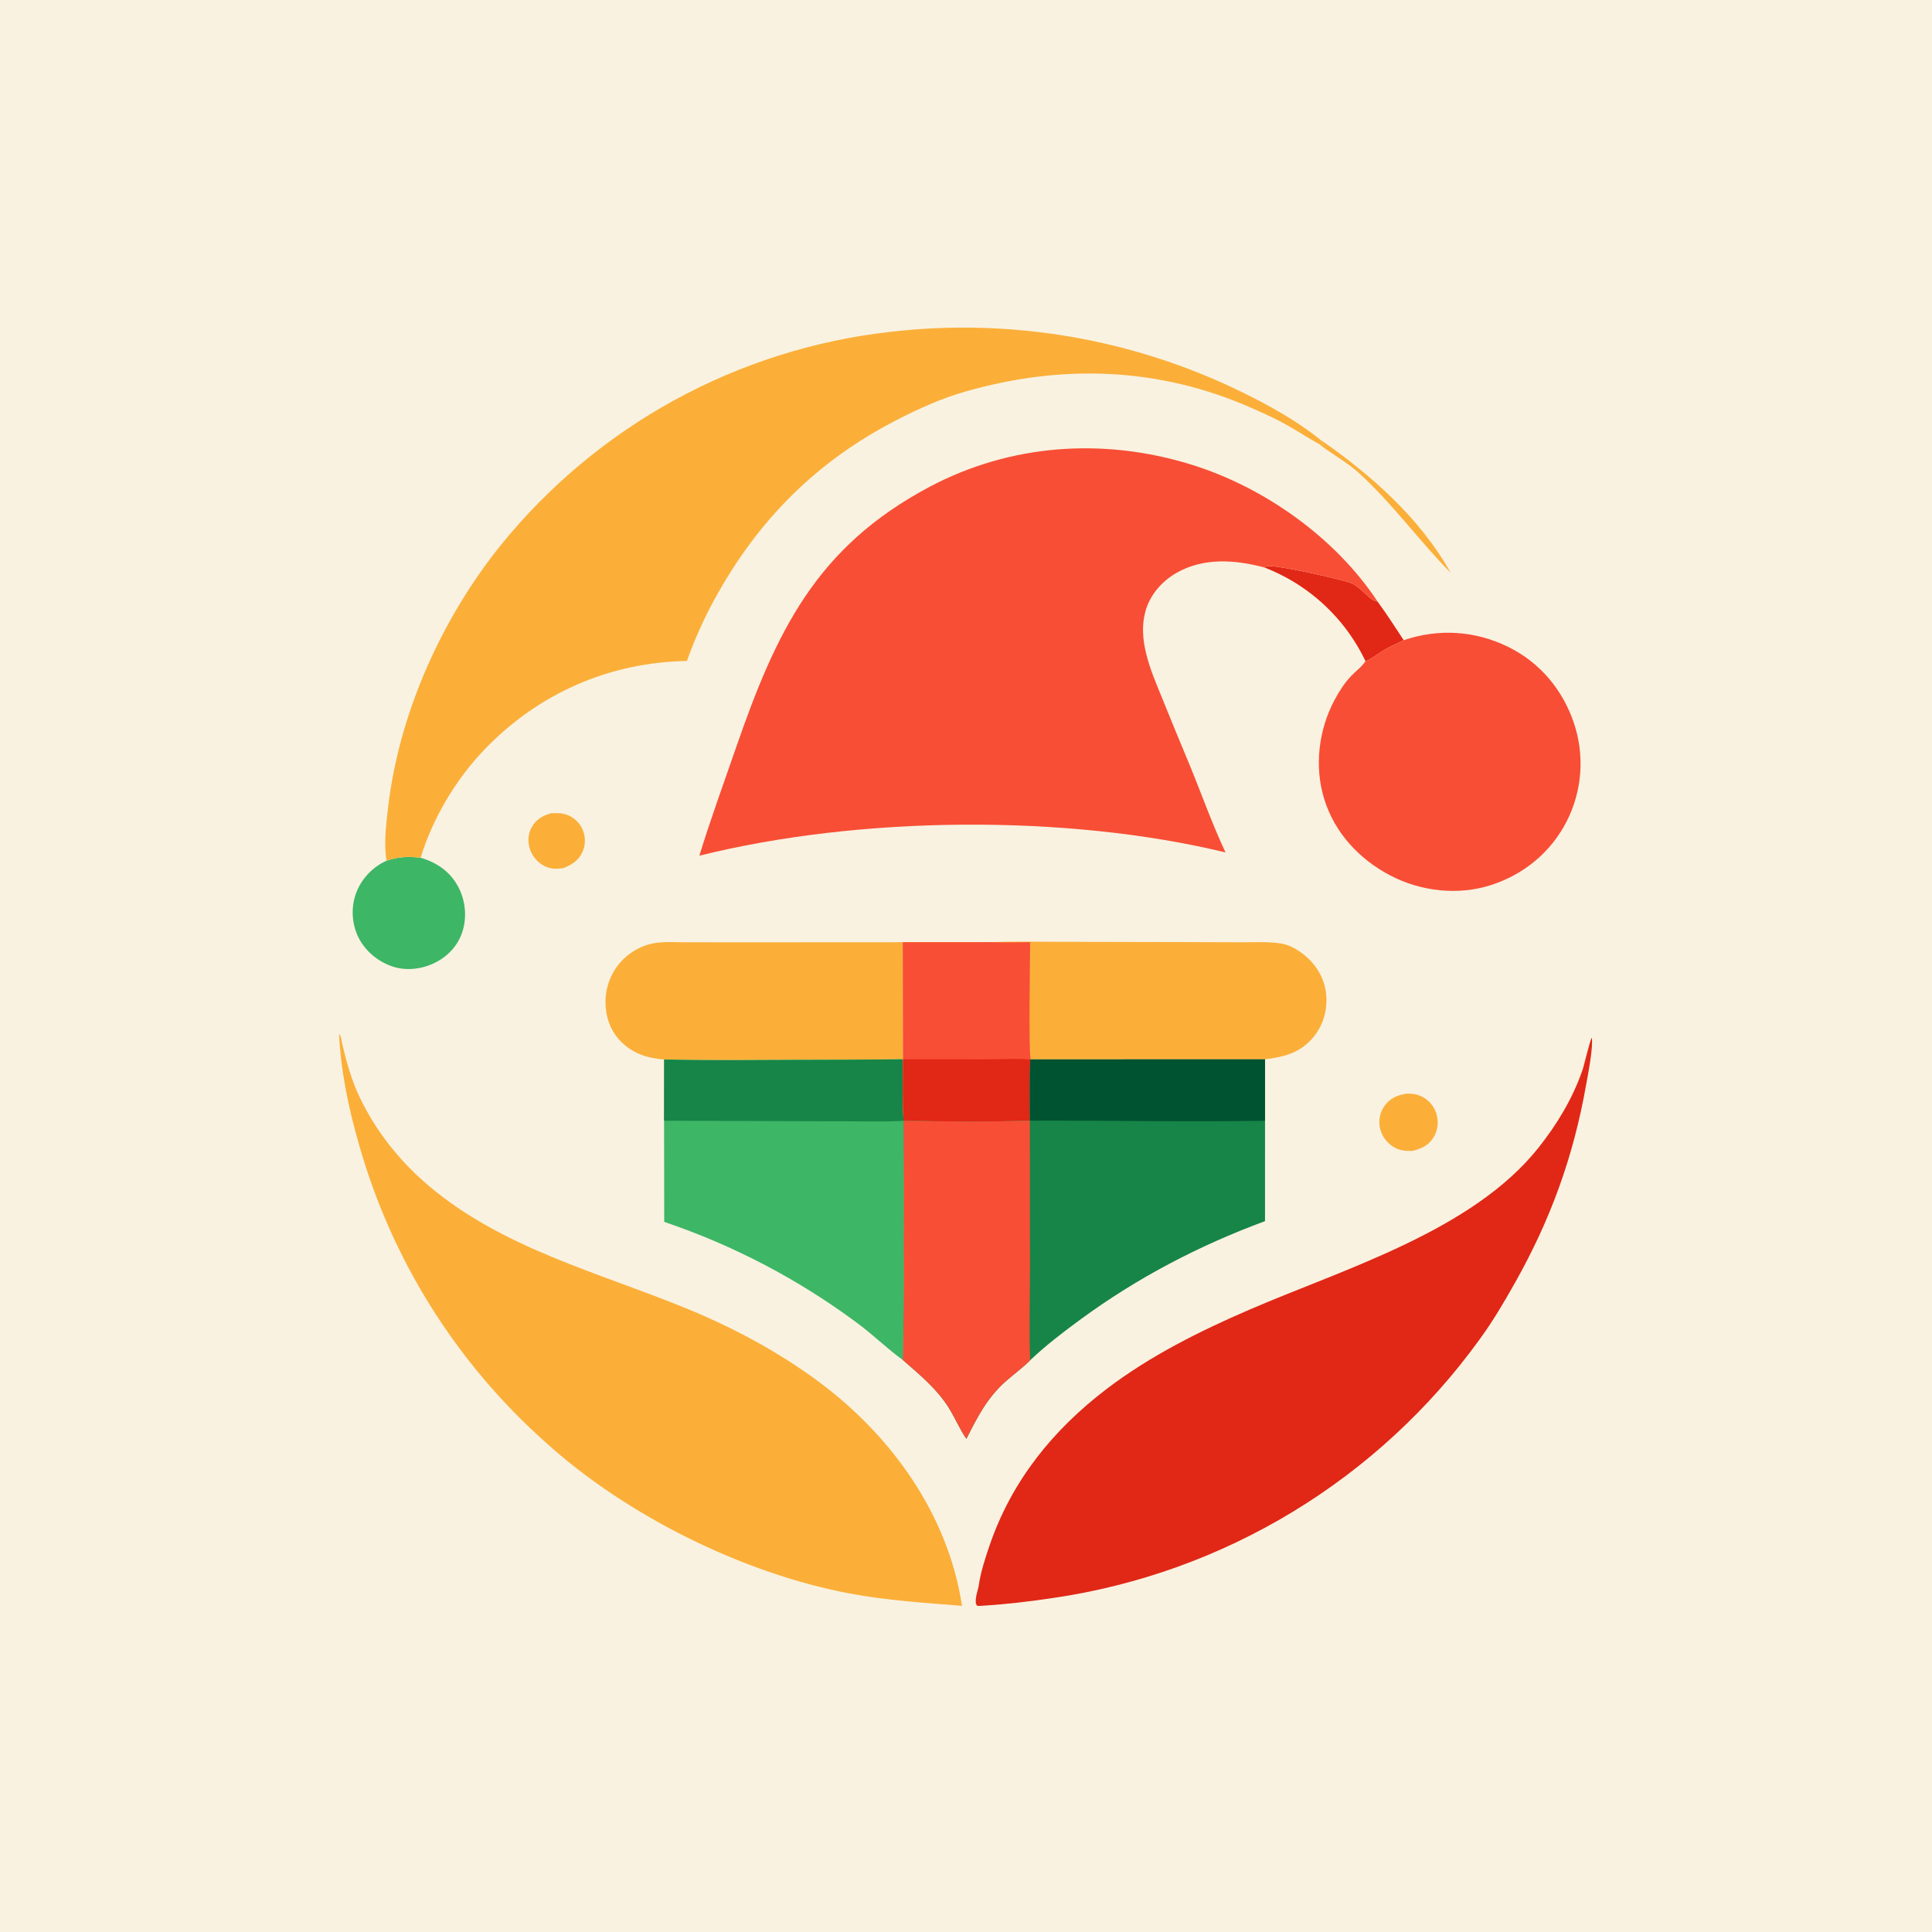
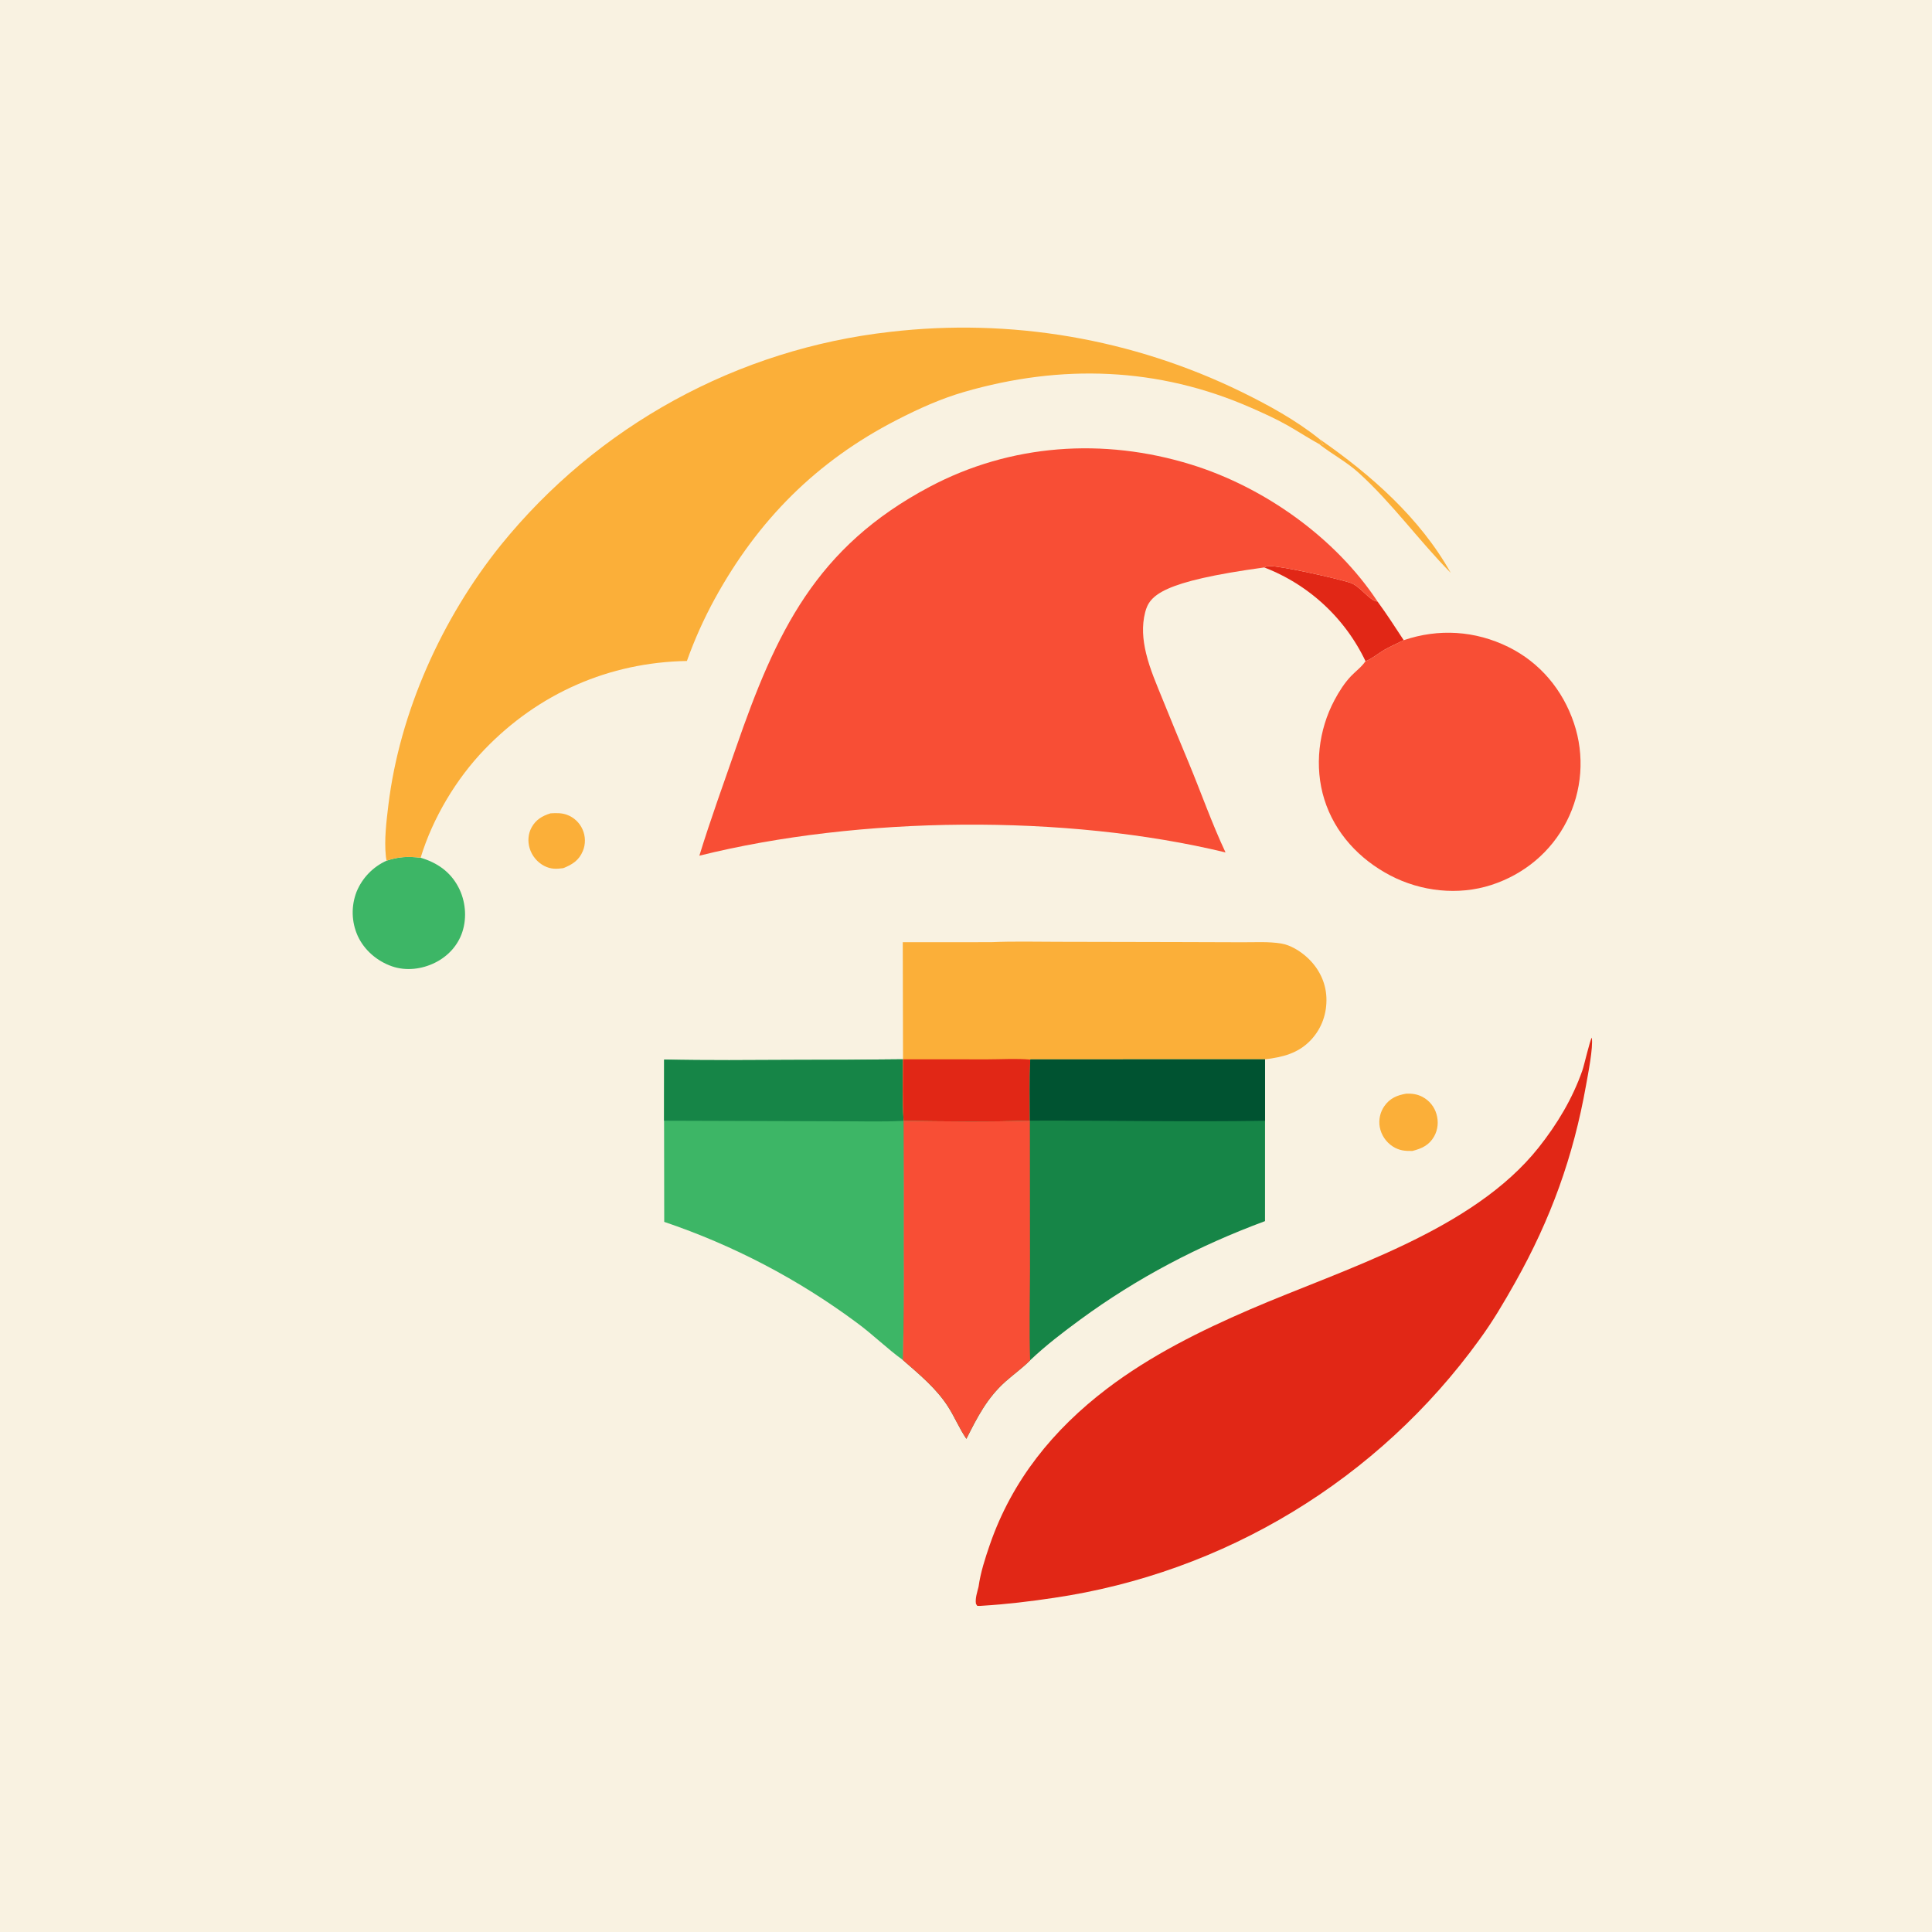
<svg xmlns="http://www.w3.org/2000/svg" width="1024" height="1024">
  <path fill="#F9F2E1" d="M0 0L1024 0L1024 1024L0 1024L0 0Z" />
  <path fill="#FBAF39" d="M699.427 232.772C726.5 251.506 752.656 274.537 768.91 303.609C752.061 286.577 737.982 266.807 720.161 250.626C713.599 244.668 705.887 240.694 699.018 235.275L701.544 235.74C700.789 234.77 700.102 233.796 699.427 232.772Z" />
  <path fill="#FBAF39" d="M291.802 431.078C294.77 430.91 297.657 430.801 300.494 431.857Q301.18 432.108 301.836 432.426Q302.493 432.745 303.115 433.128Q303.736 433.511 304.315 433.955Q304.895 434.399 305.427 434.899Q305.958 435.399 306.437 435.95Q306.915 436.502 307.336 437.098Q307.757 437.695 308.115 438.331Q308.473 438.967 308.765 439.636Q309.063 440.306 309.292 441.004Q309.522 441.701 309.679 442.418Q309.837 443.134 309.921 443.863Q310.005 444.592 310.016 445.326Q310.026 446.06 309.962 446.791Q309.898 447.522 309.761 448.243Q309.623 448.964 309.414 449.667Q309.204 450.37 308.925 451.049C306.888 456.017 303.255 458.293 298.51 460.146C294.819 460.639 292.025 460.73 288.608 459.03Q287.898 458.668 287.229 458.236Q286.56 457.804 285.937 457.306Q285.315 456.809 284.747 456.251Q284.178 455.692 283.669 455.079Q283.16 454.467 282.716 453.805Q282.272 453.144 281.897 452.441Q281.522 451.738 281.221 451Q280.919 450.263 280.694 449.499C279.622 445.896 279.918 441.915 281.731 438.596C283.998 434.446 287.405 432.435 291.802 431.078Z" />
  <path fill="#FBAF39" d="M745.324 579.67C748.401 579.55 751.202 579.913 753.957 581.382Q754.628 581.735 755.259 582.155Q755.891 582.574 756.476 583.055Q757.062 583.536 757.596 584.074Q758.13 584.612 758.608 585.201Q759.085 585.79 759.5 586.424Q759.915 587.059 760.263 587.732Q760.612 588.405 760.891 589.11Q761.17 589.815 761.376 590.544C762.522 594.472 762.144 598.73 760.13 602.312C757.501 606.989 753.528 608.774 748.593 610.034C744.686 610.077 741.756 609.879 738.319 607.725Q737.637 607.293 737.003 606.794Q736.369 606.295 735.79 605.733Q735.21 605.171 734.692 604.553Q734.173 603.934 733.721 603.266Q733.269 602.598 732.888 601.886Q732.507 601.175 732.201 600.428Q731.895 599.681 731.667 598.907Q731.44 598.133 731.293 597.339Q731.167 596.627 731.111 595.905Q731.055 595.184 731.07 594.461Q731.084 593.738 731.169 593.019Q731.253 592.301 731.407 591.594Q731.561 590.888 731.783 590.199Q732.005 589.511 732.293 588.847Q732.58 588.183 732.931 587.551Q733.282 586.918 733.693 586.323C736.604 582.121 740.453 580.485 745.324 579.67Z" />
  <path fill="#E12716" d="M670.086 300.754C671.09 300.231 671.825 300.011 672.97 300.029C680.04 300.141 708.118 306.494 715.437 308.787C721.109 310.564 725.739 318.513 730.134 318.837C735.024 325.516 739.469 332.399 743.999 339.318C740.63 340.957 737.201 342.496 733.927 344.32C731.304 345.782 726.312 349.735 723.737 350.408Q723.233 349.352 722.705 348.308Q722.176 347.264 721.623 346.233Q721.07 345.202 720.493 344.184Q719.915 343.166 719.314 342.163Q718.713 341.159 718.088 340.169Q717.463 339.18 716.815 338.206Q716.166 337.232 715.495 336.273Q714.824 335.315 714.131 334.373Q713.437 333.43 712.721 332.505Q712.005 331.579 711.268 330.67Q710.53 329.762 709.772 328.871Q709.013 327.981 708.233 327.108Q707.453 326.236 706.653 325.382Q705.853 324.528 705.033 323.694Q704.213 322.859 703.373 322.044Q702.533 321.229 701.675 320.434Q700.816 319.64 699.939 318.865Q699.061 318.091 698.166 317.338Q697.27 316.585 696.357 315.853Q695.444 315.121 694.514 314.411Q693.584 313.701 692.637 313.014Q691.691 312.326 690.728 311.661Q689.765 310.996 688.787 310.354Q687.809 309.712 686.816 309.093Q685.823 308.474 684.815 307.879Q683.808 307.284 682.786 306.713Q681.765 306.142 680.73 305.595Q679.696 305.049 678.649 304.527Q677.601 304.005 676.542 303.508Q675.483 303.011 674.412 302.539Q673.341 302.067 672.26 301.621Q671.178 301.174 670.086 300.754Z" />
  <path fill="#3DB666" d="M204.904 456.176C211.314 454.028 216.285 453.847 222.944 454.616C231.625 457.22 238.537 461.901 242.883 470.054C246.72 477.254 247.596 486.21 245.045 493.967C242.663 501.214 237.348 506.89 230.584 510.25C223.593 513.723 215.215 514.752 207.765 512.175C199.919 509.462 193.052 503.612 189.585 496.016Q189.277 495.331 189.004 494.632Q188.731 493.933 188.492 493.221Q188.254 492.509 188.052 491.786Q187.849 491.064 187.682 490.332Q187.516 489.6 187.386 488.86Q187.256 488.121 187.163 487.376Q187.07 486.631 187.014 485.883Q186.958 485.134 186.939 484.383Q186.92 483.633 186.938 482.883Q186.957 482.132 187.013 481.384Q187.068 480.635 187.161 479.89Q187.254 479.145 187.383 478.406Q187.513 477.666 187.679 476.934Q187.845 476.202 188.048 475.479Q188.25 474.756 188.488 474.044Q188.726 473.332 188.999 472.633Q189.277 471.955 189.587 471.291Q189.896 470.627 190.237 469.978Q190.578 469.329 190.949 468.697Q191.32 468.066 191.721 467.452Q192.122 466.839 192.551 466.245Q192.981 465.651 193.438 465.078Q193.895 464.505 194.379 463.955Q194.862 463.404 195.372 462.878Q195.881 462.351 196.414 461.848Q196.948 461.346 197.505 460.87Q198.062 460.393 198.641 459.944Q199.22 459.495 199.819 459.073Q200.418 458.652 201.037 458.259Q201.656 457.867 202.293 457.504Q202.929 457.141 203.583 456.809Q204.236 456.477 204.904 456.176Z" />
-   <path fill="#FBAF39" d="M352.013 561.581C343.292 560.879 335.836 558.606 329.42 552.35C323.73 546.803 320.982 539.258 320.936 531.415Q320.924 530.621 320.953 529.827Q320.981 529.033 321.049 528.241Q321.117 527.45 321.225 526.663Q321.332 525.875 321.479 525.095Q321.626 524.314 321.812 523.542Q321.998 522.769 322.223 522.007Q322.447 521.245 322.71 520.495Q322.972 519.745 323.272 519.01Q323.572 518.274 323.908 517.554Q324.244 516.834 324.616 516.133Q324.988 515.431 325.395 514.748Q325.802 514.066 326.242 513.404Q326.682 512.743 327.155 512.105Q327.628 511.467 328.133 510.853Q328.637 510.239 329.172 509.652Q329.707 509.064 330.27 508.504C334.593 504.221 340.34 501.085 346.33 499.973C351.678 498.981 357.504 499.401 362.93 499.405L388.663 499.445L478.482 499.396L478.619 561.438Q449.726 561.765 420.831 561.766C397.916 561.863 374.921 562.102 352.013 561.581Z" />
  <path fill="#3DB666" d="M352.013 561.581C374.921 562.102 397.916 561.863 420.831 561.766Q449.726 561.765 478.619 561.438C478.579 572.287 478.282 583.235 478.922 594.068Q479.149 628.158 479.027 662.248Q479.239 691.553 478.556 720.85C470.141 714.795 462.643 707.325 454.232 701.153Q448.421 696.834 442.446 692.746Q436.471 688.658 430.34 684.807Q424.209 680.956 417.932 677.348Q411.656 673.739 405.242 670.38Q398.829 667.02 392.289 663.914Q385.75 660.807 379.093 657.96Q372.437 655.112 365.674 652.527Q358.912 649.941 352.053 647.623L351.971 594.007L352.013 561.581Z" />
  <path fill="#168547" d="M352.013 561.581C374.921 562.102 397.916 561.863 420.831 561.766Q449.726 561.765 478.619 561.438C478.579 572.287 478.282 583.235 478.922 594.068C467.112 594.705 455.004 594.231 443.164 594.294L351.971 594.007L352.013 561.581Z" />
  <path fill="#F84E35" d="M743.999 339.318C762.478 333.027 781.895 334.251 799.448 342.9C816.205 351.157 828.287 365.62 834.211 383.249Q834.746 384.837 835.201 386.45Q835.656 388.063 836.03 389.696Q836.404 391.329 836.697 392.979Q836.989 394.629 837.199 396.292Q837.409 397.954 837.536 399.625Q837.663 401.296 837.707 402.971Q837.751 404.646 837.711 406.322Q837.671 407.997 837.548 409.668Q837.425 411.339 837.219 413.002Q837.013 414.665 836.725 416.316Q836.436 417.967 836.066 419.601Q835.696 421.235 835.244 422.849Q834.793 424.463 834.263 426.052Q833.732 427.642 833.122 429.203Q832.513 430.764 831.827 432.293Q831.141 433.821 830.379 435.314C822.099 451.572 807.789 463.416 790.44 469.051C772.926 474.739 753.151 472.512 736.965 464.06C720.499 455.462 707.485 441.557 701.899 423.611C696.53 406.365 698.853 386.897 707.317 371.044C709.732 366.521 712.609 361.952 716.175 358.243C718.478 355.848 722.026 353.171 723.737 350.408C726.312 349.735 731.304 345.782 733.927 344.32C737.201 342.496 740.63 340.957 743.999 339.318Z" />
  <path fill="#FBAF39" d="M525.393 499.366C537.156 498.851 549.016 499.17 560.793 499.174L624.449 499.308L658.592 499.418C665.293 499.448 672.452 498.991 679.061 500.081C683.998 500.895 689.032 504.028 692.699 507.346C698.817 512.881 702.68 520.366 703.019 528.675C703.361 537.052 700.62 544.976 694.877 551.133C688.176 558.319 679.899 560.294 670.491 561.472L546.291 561.507L546.055 561.613C545.608 572.362 545.787 583.208 545.85 593.966C523.689 594.691 501.1 594.374 478.922 594.068C478.282 583.235 478.579 572.287 478.619 561.438L478.482 499.396L525.393 499.366Z" />
-   <path fill="#F84E35" d="M478.482 499.396L525.393 499.366C532.255 499.564 539.123 499.445 545.986 499.387C545.984 506.823 545.077 556.934 546.291 561.507L546.055 561.613C545.608 572.362 545.787 583.208 545.85 593.966C523.689 594.691 501.1 594.374 478.922 594.068C478.282 583.235 478.579 572.287 478.619 561.438L478.482 499.396Z" />
  <path fill="#E12716" d="M478.619 561.438L523.346 561.474C530.78 561.475 538.669 560.938 546.055 561.613C545.608 572.362 545.787 583.208 545.85 593.966C523.689 594.691 501.1 594.374 478.922 594.068C478.282 583.235 478.579 572.287 478.619 561.438Z" />
  <path fill="#168547" d="M546.291 561.507L670.491 561.472L670.495 594.028L670.483 647.217C635.262 660.283 602.913 677.161 572.574 699.405C563.391 706.138 554.251 713.135 545.983 720.981C542.032 725.011 537.17 728.458 532.935 732.231C523.185 740.916 517.997 751.116 512.209 762.6C508.589 757.33 506.08 751.224 502.643 745.798C496.404 735.945 487.253 728.451 478.556 720.85Q479.239 691.553 479.027 662.248Q479.149 628.158 478.922 594.068C501.1 594.374 523.689 594.691 545.85 593.966C545.787 583.208 545.608 572.362 546.055 561.613L546.291 561.507Z" />
  <path fill="#005331" d="M546.291 561.507L670.491 561.472L670.495 594.028C628.984 594.722 587.376 593.807 545.85 593.966C545.787 583.208 545.608 572.362 546.055 561.613L546.291 561.507Z" />
  <path fill="#F84E35" d="M478.922 594.068C501.1 594.374 523.689 594.691 545.85 593.966L545.914 672.937C545.878 688.924 545.433 705.009 545.983 720.981C542.032 725.011 537.17 728.458 532.935 732.231C523.185 740.916 517.997 751.116 512.209 762.6C508.589 757.33 506.08 751.224 502.643 745.798C496.404 735.945 487.253 728.451 478.556 720.85Q479.239 691.553 479.027 662.248Q479.149 628.158 478.922 594.068Z" />
  <path fill="#E12716" d="M518.661 840.975C519.679 833.534 522.163 825.876 524.611 818.778C536.383 784.64 558.214 757.714 586.724 736.033C609.702 718.559 636.094 705.415 662.53 694.015C712.708 672.378 780.549 652.347 815.565 608.144C825.36 595.779 833.466 582.292 838.69 567.357C839.688 564.506 842.615 551.532 843.681 549.965C844.501 555.283 841.67 569.348 840.642 575.151C833.921 613.07 821.925 646.21 803.071 679.724C797.181 690.193 791.176 700.437 784.055 710.13Q781.574 713.558 779.008 716.923Q776.443 720.288 773.794 723.588Q771.145 726.888 768.415 730.121Q765.685 733.354 762.875 736.518Q760.065 739.681 757.177 742.774Q754.289 745.867 751.324 748.887Q748.36 751.907 745.322 754.852Q742.283 757.797 739.172 760.665Q736.061 763.533 732.879 766.323Q729.698 769.113 726.447 771.822Q723.197 774.532 719.88 777.16Q716.563 779.787 713.182 782.331Q709.801 784.876 706.357 787.335Q702.914 789.794 699.41 792.166Q695.906 794.539 692.344 796.823Q688.782 799.108 685.164 801.302Q681.546 803.497 677.875 805.601Q674.203 807.705 670.481 809.717Q666.758 811.729 662.986 813.647Q659.214 815.565 655.396 817.389Q651.578 819.213 647.715 820.94Q643.852 822.668 639.948 824.299Q636.043 825.93 632.099 827.463Q628.155 828.997 624.174 830.431Q620.193 831.865 616.177 833.2Q612.162 834.535 608.114 835.769Q604.067 837.003 599.99 838.135Q595.912 839.268 591.808 840.299Q587.704 841.33 583.576 842.258Q579.447 843.186 575.297 844.011Q571.147 844.836 566.977 845.557Q562.807 846.278 558.621 846.895C546.168 848.778 533.295 850.306 520.728 851.073C519.772 851.176 518.918 851.203 517.959 851.13L517.274 850.058C516.791 847.102 517.973 843.856 518.661 840.975Z" />
-   <path fill="#FBAF39" d="M179.692 547.932C180.798 548.932 181.122 552.175 181.464 553.632C183.678 563.065 186.386 572.67 190.58 581.433C199.387 599.837 211.879 615.51 227.435 628.654C266.518 661.674 317.083 674.372 363.447 693.356C388.202 703.493 411.751 716.003 433.305 731.877C472.265 760.569 502.567 802.604 509.88 851.135C489.979 849.517 469.973 848.294 450.31 844.583C393.55 833.87 331.729 803.124 288.981 764.3Q286.784 762.342 284.621 760.345Q282.459 758.349 280.332 756.314Q278.205 754.279 276.115 752.207Q274.024 750.135 271.971 748.026Q269.917 745.918 267.902 743.773Q265.886 741.628 263.908 739.448Q261.931 737.268 259.992 735.053Q258.054 732.838 256.155 730.59Q254.256 728.341 252.397 726.059Q250.538 723.777 248.72 721.462Q246.902 719.148 245.125 716.801Q243.348 714.455 241.613 712.077Q239.878 709.7 238.185 707.292Q236.493 704.884 234.843 702.446Q233.193 700.009 231.587 697.542Q229.98 695.076 228.418 692.582Q226.856 690.087 225.338 687.566Q223.82 685.044 222.346 682.496Q220.873 679.948 219.446 677.374Q218.018 674.8 216.636 672.201Q215.254 669.603 213.918 666.98Q212.582 664.357 211.293 661.711Q210.004 659.065 208.762 656.396Q207.52 653.728 206.326 651.038Q205.131 648.348 203.984 645.637Q202.838 642.927 201.739 640.196Q200.641 637.465 199.591 634.716Q198.541 631.966 197.539 629.198Q196.538 626.43 195.586 623.645Q194.634 620.86 193.732 618.059Q192.829 615.257 191.977 612.44Q191.124 609.623 190.321 606.791C184.791 587.622 180.653 567.895 179.692 547.932Z" />
  <path fill="#FBAF39" d="M204.904 456.176C204.731 455.357 204.584 454.588 204.5 453.754C203.623 444.996 204.769 435.633 205.823 426.906C211.803 377.401 234.291 327.644 265.439 288.915Q267.811 285.985 270.254 283.113Q272.697 280.241 275.209 277.429Q277.721 274.618 280.3 271.868Q282.88 269.118 285.525 266.432Q288.171 263.746 290.881 261.125Q293.592 258.504 296.365 255.949Q299.138 253.395 301.972 250.909Q304.807 248.423 307.701 246.006Q310.595 243.59 313.547 241.245Q316.499 238.899 319.507 236.626Q322.515 234.353 325.578 232.154Q328.64 229.955 331.755 227.831Q334.87 225.707 338.036 223.66Q341.202 221.612 344.417 219.642Q347.631 217.672 350.893 215.781Q354.155 213.89 357.461 212.079Q360.768 210.267 364.118 208.537Q367.467 206.807 370.858 205.158Q374.249 203.51 377.679 201.944Q381.109 200.379 384.576 198.897Q388.043 197.416 391.545 196.019Q395.047 194.622 398.582 193.311Q402.117 192 405.682 190.775Q409.248 189.55 412.843 188.412Q416.437 187.274 420.058 186.224Q423.679 185.174 427.325 184.213Q430.971 183.251 434.638 182.378Q438.306 181.505 441.994 180.722Q445.682 179.939 449.388 179.245Q453.094 178.552 456.816 177.949Q460.538 177.346 464.273 176.834Q468.008 176.321 471.755 175.9Q474.727 175.553 477.705 175.259Q480.682 174.964 483.665 174.723Q486.647 174.482 489.633 174.295Q492.62 174.107 495.609 173.972Q498.598 173.838 501.589 173.757Q504.58 173.675 507.572 173.648Q510.564 173.62 513.556 173.645Q516.548 173.671 519.539 173.75Q522.53 173.829 525.519 173.961Q528.508 174.093 531.495 174.279Q534.481 174.464 537.464 174.703Q540.447 174.942 543.424 175.234Q546.402 175.526 549.374 175.871Q552.347 176.216 555.312 176.614Q558.278 177.011 561.236 177.462Q564.194 177.913 567.143 178.416Q570.093 178.92 573.033 179.476Q575.973 180.032 578.902 180.64Q581.832 181.249 584.75 181.909Q587.669 182.57 590.575 183.282Q593.481 183.994 596.374 184.759Q599.267 185.523 602.146 186.338Q605.024 187.154 607.888 188.021Q610.752 188.888 613.6 189.805Q616.448 190.723 619.279 191.692Q622.11 192.66 624.923 193.679Q627.737 194.698 630.532 195.766Q633.326 196.835 636.102 197.954Q638.877 199.072 641.632 200.24Q644.386 201.408 647.12 202.624Q649.854 203.841 652.565 205.106Q655.277 206.372 657.965 207.685C672.279 214.697 686.976 222.751 699.427 232.772C700.102 233.796 700.789 234.77 701.544 235.74L699.018 235.275C693.401 232.176 688.029 228.65 682.453 225.481C676.287 221.978 669.531 218.949 663.038 216.095C613.818 194.453 562.324 192.883 511.112 207.706C498.6 211.328 486.906 216.628 475.347 222.566C432.806 244.421 401.728 275.628 378.78 317.509Q374.463 325.413 370.78 333.632Q367.096 341.85 364.068 350.332C322.855 351.036 285.448 367.494 256.875 397.16C241.711 412.904 229.31 433.7 222.944 454.616C216.285 453.847 211.314 454.028 204.904 456.176Z" />
-   <path fill="#F84E35" d="M370.677 453.536C376.564 434.384 383.406 415.639 389.953 396.712C411.371 334.798 432.497 289.985 492.642 258.06C535.686 235.213 584.898 231.897 631.254 246.2C669.939 258.135 707.748 284.903 730.134 318.837C725.739 318.513 721.109 310.564 715.437 308.787C708.118 306.494 680.04 300.141 672.97 300.029C671.825 300.011 671.09 300.231 670.086 300.754C654.573 296.658 637.947 295.391 623.467 303.695C615.605 308.203 609.272 315.605 606.976 324.46C605.089 331.731 605.705 339.004 607.435 346.233C609.478 354.769 613.086 362.925 616.367 371.041Q623.126 387.75 630.087 404.376C636.611 420.094 642.319 436.426 649.556 451.805C564.929 431.32 455.157 432.489 370.677 453.536Z" />
+   <path fill="#F84E35" d="M370.677 453.536C376.564 434.384 383.406 415.639 389.953 396.712C411.371 334.798 432.497 289.985 492.642 258.06C535.686 235.213 584.898 231.897 631.254 246.2C669.939 258.135 707.748 284.903 730.134 318.837C725.739 318.513 721.109 310.564 715.437 308.787C708.118 306.494 680.04 300.141 672.97 300.029C671.825 300.011 671.09 300.231 670.086 300.754C615.605 308.203 609.272 315.605 606.976 324.46C605.089 331.731 605.705 339.004 607.435 346.233C609.478 354.769 613.086 362.925 616.367 371.041Q623.126 387.75 630.087 404.376C636.611 420.094 642.319 436.426 649.556 451.805C564.929 431.32 455.157 432.489 370.677 453.536Z" />
</svg>